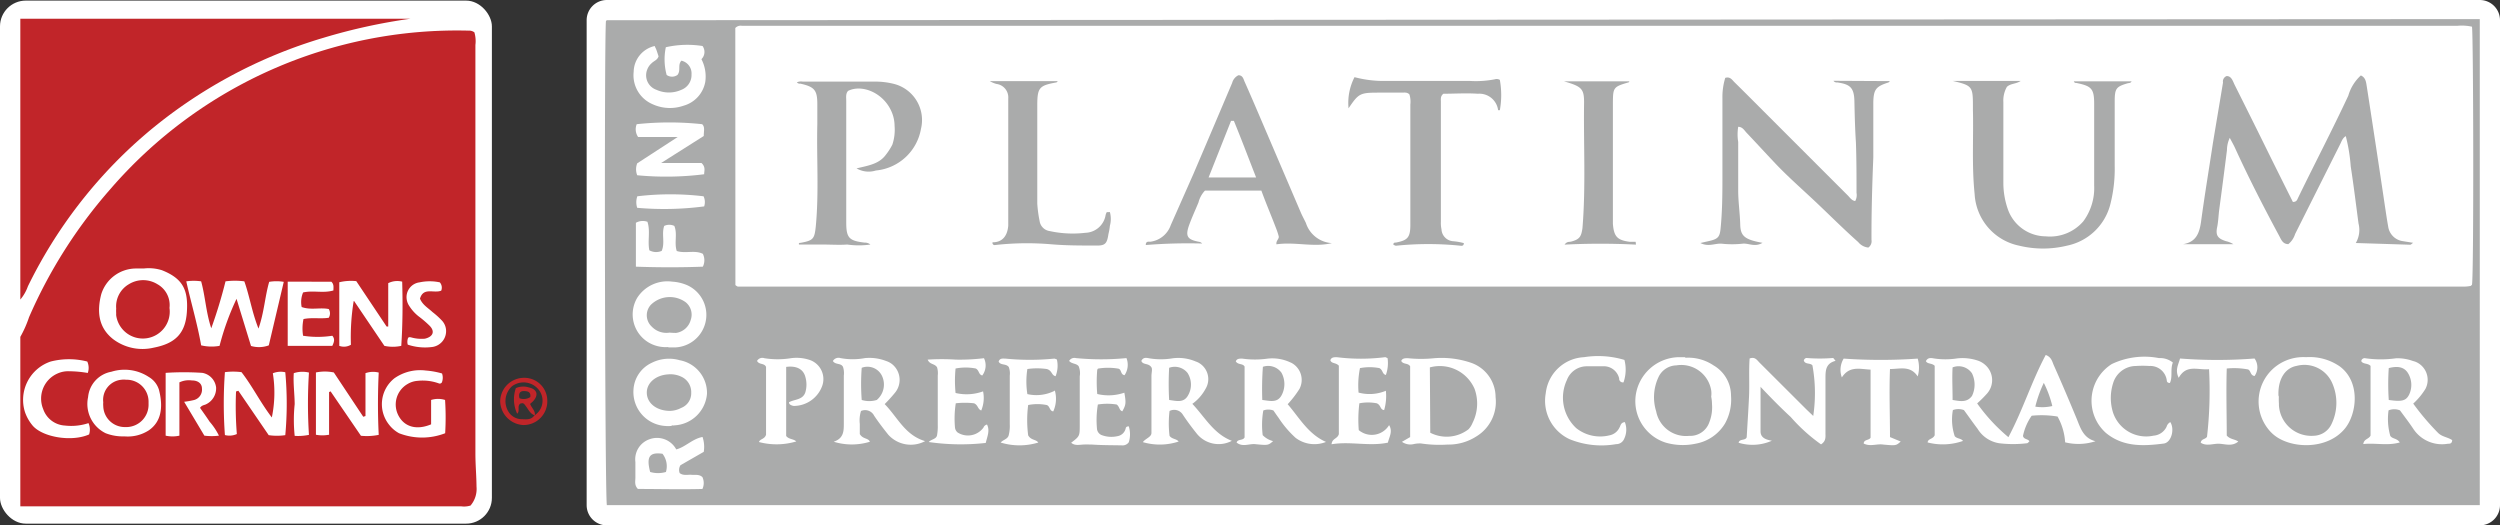
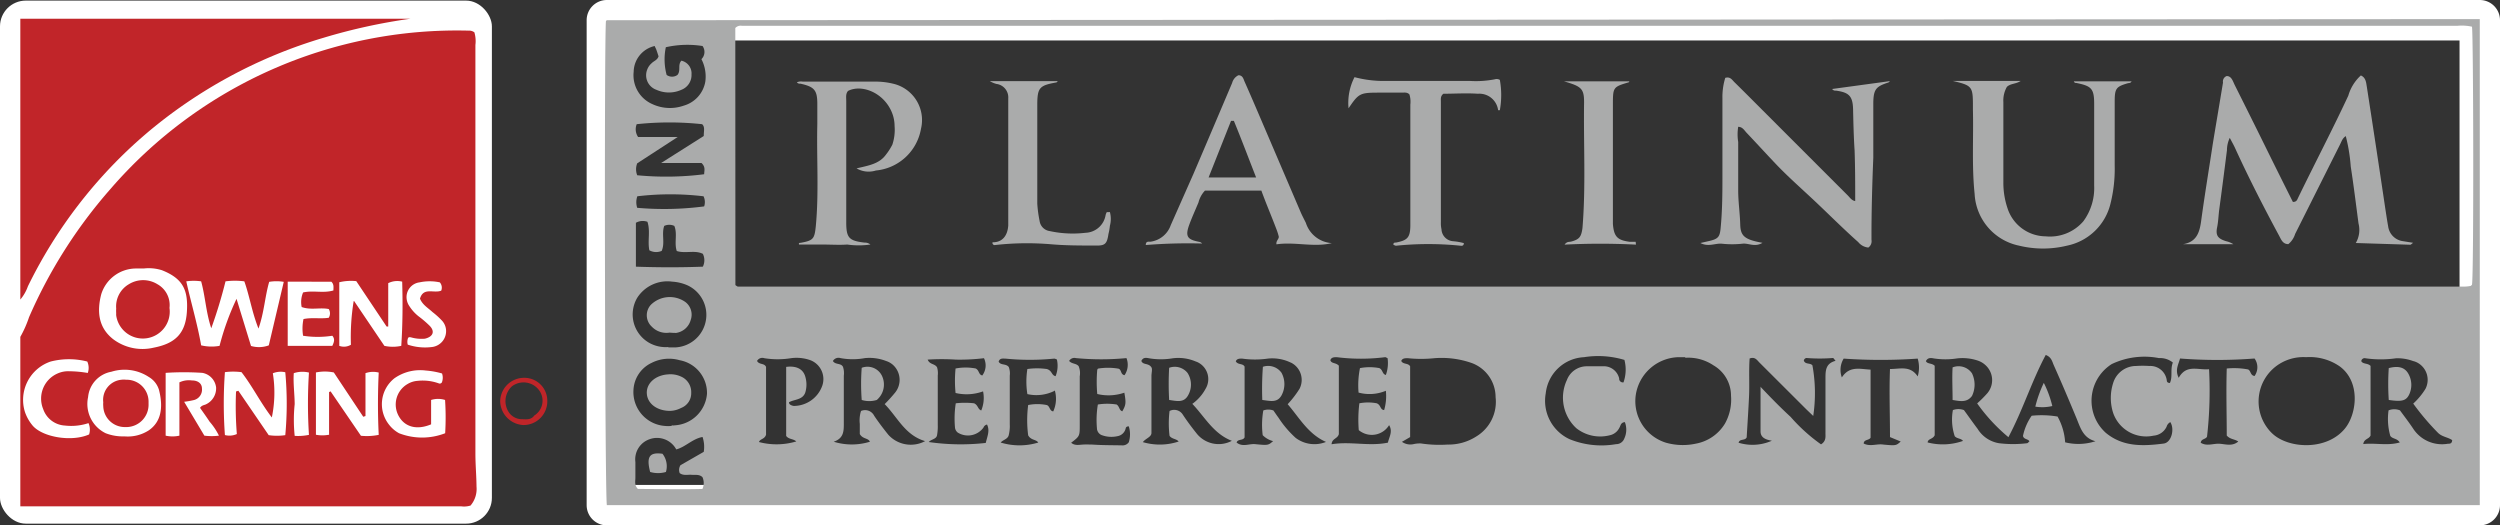
<svg xmlns="http://www.w3.org/2000/svg" id="Layer_1" data-name="Layer 1" viewBox="0 0 247.21 51.95">
  <rect x="0" y="0" width="247.21" height="51.95" fill="#333333" stroke="none" />
  <defs>
    <style>.cls-1{fill:#fff;}.cls-2{fill:#c12529;}.cls-3{fill:#aaabab;}</style>
  </defs>
-   <rect class="cls-1" x="59.97" y="2" width="185.24" height="47.95" />
  <path class="cls-1" d="M243.2-40.6H58a2,2,0,0,1-2-2V-90.55a2,2,0,0,1,2-2H243.2a2,2,0,0,1,2,2V-42.6A2,2,0,0,1,243.2-40.6ZM60-44.6H241.2V-88.55H60Z" transform="translate(2.01 92.55)" />
  <rect class="cls-1" y="0.06" width="48.64" height="51.72" rx="2.55" />
  <path class="cls-2" d="M0-59.24a10.82,10.82,0,0,0,.86-1.94A48.44,48.44,0,0,1,8.92-73.87,45.28,45.28,0,0,1,44.35-89.52a.84.84,0,0,1,.55.17A3.1,3.1,0,0,1,45-88.1v40.41c0,1.08.1,2.17.11,3.26a2.54,2.54,0,0,1-.59,1.87,2.14,2.14,0,0,1-.91.08H0Zm19.7.89A25.93,25.93,0,0,1,21.38-63l1.43,4.66a2.79,2.79,0,0,0,1.76-.06l1.48-6.28a4.35,4.35,0,0,0-1.44,0c-.43,1.47-.49,3-1.06,4.62-.65-1.63-.87-3.18-1.4-4.67a7.24,7.24,0,0,0-1.86,0,46.8,46.8,0,0,1-1.41,4.64c-.53-1.6-.59-3.16-1-4.64a5.17,5.17,0,0,0-1.47,0c.48,2.15,1.1,4.21,1.47,6.33A4.47,4.47,0,0,0,19.7-58.35ZM12.2-66h-.82A3.61,3.61,0,0,0,8-63.45c-.43,1.68-.3,3.28,1.18,4.44a4.81,4.81,0,0,0,4,.84c2.13-.41,3.15-1.4,3.29-3.54S16.1-65,14-65.83A4.31,4.31,0,0,0,12.2-66ZM33-62.79l3,4.44a3.92,3.92,0,0,0,1.67,0c.14-2.15.15-4.25.09-6.35a2,2,0,0,0-1.38.15v4.29h-.16l-3-4.49a5,5,0,0,0-1.68.11v6.29a1.33,1.33,0,0,0,1.15-.11,22.1,22.1,0,0,1,.27-4.3ZM26.2-49.52a34,34,0,0,0,0-6.22,2.07,2.07,0,0,0-1.23.1,12.11,12.11,0,0,1-.1,4.37c-1.14-1.49-1.93-3.11-3-4.48a6.43,6.43,0,0,0-1.64,0,43,43,0,0,0,0,6.22,1.78,1.78,0,0,0,1.18-.1,34.8,34.8,0,0,1-.08-4.21l.23-.07,3,4.39A5.63,5.63,0,0,0,26.2-49.52Zm4.33,0v-4.26l.15-.07,3,4.39a5.78,5.78,0,0,0,1.76-.09c-.1-2-.1-4.11,0-6.16a2.25,2.25,0,0,0-1.31.06v4.24l-.22.07L31-55.72a4.4,4.4,0,0,0-1.77,0v6.16a3.39,3.39,0,0,0,1.27,0ZM6.62-56.8A7.27,7.27,0,0,0,3-56.8a4,4,0,0,0-2.54,5h0a4.22,4.22,0,0,0,.77,1.35c1,1.14,3.85,1.62,5.57.86a1.55,1.55,0,0,0-.06-1.12,5.42,5.42,0,0,1-2.33.24A2.41,2.41,0,0,1,2.26-52.1a2.71,2.71,0,0,1,1.45-3.53,2.55,2.55,0,0,1,1.09-.21,11.71,11.71,0,0,1,1.87.17A1.52,1.52,0,0,0,6.62-56.8Zm3.67,7.4A3.83,3.83,0,0,0,12.71-50c1.18-.82,1.46-2.19,1-4a2.22,2.22,0,0,0-1-1.27A4.36,4.36,0,0,0,9-55.79,2.81,2.81,0,0,0,6.7-53.28a3.22,3.22,0,0,0,1.74,3.57A4.68,4.68,0,0,0,10.29-49.4ZM41.7-55.62a7.9,7.9,0,0,0-1.6-.29,4.43,4.43,0,0,0-3.1.76,3.26,3.26,0,0,0-.55,4.58h0a3.18,3.18,0,0,0,1,.86,6.29,6.29,0,0,0,4.56,0A26.27,26.27,0,0,0,42-53a2.32,2.32,0,0,0-1.38,0v2.41c-1.4.59-2.58.27-3.18-.78a2.34,2.34,0,0,1,.84-3.2h0a2.22,2.22,0,0,1,1-.32,4.68,4.68,0,0,1,2.1.25.24.24,0,0,0,.31-.11h0A1.27,1.27,0,0,0,41.7-55.62Zm-25.5,2.8,2,3.35a5.78,5.78,0,0,0,1.44,0,6.38,6.38,0,0,0-.92-1.38c-.31-.47-.64-.93-.95-1.37.18-.27.41-.26.59-.35a1.75,1.75,0,0,0,1-1.66A1.66,1.66,0,0,0,18-55.68a27.48,27.48,0,0,0-3.63,0v6.21a3.12,3.12,0,0,0,1.36,0v-5.27a2.17,2.17,0,0,1,1.23-.19c.63,0,1,.32,1,.8A1.06,1.06,0,0,1,17.2-53,8.3,8.3,0,0,1,16.2-52.82ZM26.44-64.7v6.35h4.41c.18-.38.28-.68,0-1a9.34,9.34,0,0,1-2.89,0A4.52,4.52,0,0,1,28-61c.85-.18,1.71,0,2.5-.13a.83.83,0,0,0,0-.86c-.86-.18-1.77.13-2.68-.2a2.46,2.46,0,0,1,.14-1.44c1-.23,2,.1,3-.2,0-.32.07-.59-.2-.86Zm11.87,6.23a5.41,5.41,0,0,0,2.43.23A1.58,1.58,0,0,0,42.09-60h0a1.52,1.52,0,0,0-.42-.87,7.84,7.84,0,0,0-.91-.82c-.44-.41-1-.72-1.24-1.33.34-1.17,1.39-.49,2.1-.79a.79.79,0,0,0-.14-.82,4.81,4.81,0,0,0-2,0A1.47,1.47,0,0,0,38.2-63a1.54,1.54,0,0,0,.27.72,4.09,4.09,0,0,0,.9,1,10.5,10.5,0,0,1,1.08.92c.59.58.36,1.11-.44,1.3a3.75,3.75,0,0,1-1.41-.14c-.1,0-.2-.05-.27.1A1.06,1.06,0,0,0,38.31-58.47Zm-9.77,8.92a48.7,48.7,0,0,1,0-6.16,2.73,2.73,0,0,0-1.5.06c-.07,1,.08,2,.09,3.06a15,15,0,0,0,0,3.14A5.13,5.13,0,0,0,28.54-49.55Z" transform="translate(2.01 92.55)" />
  <path class="cls-2" d="M0-90.7H38.59A56.88,56.88,0,0,0,30-88.82,48.34,48.34,0,0,0,12.4-79.3,46.93,46.93,0,0,0,.75-64.24,4.17,4.17,0,0,1,0-62.93Z" transform="translate(2.01 92.55)" />
  <path class="cls-3" d="M243.2-90.66V-42.6H58c-.2-.77-.27-46.27-.09-47.87l.08-.08h.89ZM70.71-64.36a1.14,1.14,0,0,0,.23.15H241.46a3.69,3.69,0,0,0,.81-.06.11.11,0,0,0,.09-.06l.07-.06c.19-1.11.14-24.73,0-25.52A4.64,4.64,0,0,0,241-90H71.35a.72.72,0,0,0-.65.22Zm118.59,8v6.85c-.19.41-.66.32-.7.71a6,6,0,0,0,3.5-.15c-.2-.27-.59-.2-.82-.47A5.21,5.21,0,0,1,191.1-52a1.57,1.57,0,0,1,1.09,0c.43.58.88,1.23,1.35,1.85a3.06,3.06,0,0,0,2.14,1.43,11.42,11.42,0,0,0,2.74,0c.09,0,.16-.12.25-.19-.15-.26-.55-.17-.64-.53a5.4,5.4,0,0,1,.86-2,9.55,9.55,0,0,1,2.56.08,6,6,0,0,1,.75,2.55,5.47,5.47,0,0,0,3-.11c-1.18-.3-1.47-1.26-1.84-2.18-.74-1.79-1.5-3.58-2.29-5.35-.15-.34-.22-.79-.79-1-1.39,2.6-2.26,5.44-3.69,8.13a17.49,17.49,0,0,1-3.09-3.34,11.8,11.8,0,0,0,1-1,2,2,0,0,0-.22-2.82h0l-.07-.06a2.08,2.08,0,0,0-.58-.33,4.74,4.74,0,0,0-2.11-.24,7.52,7.52,0,0,1-2.32,0c-.3-.06-.59-.08-.77.27.16.31.57.17.87.46Zm-52.68,7.5a1.45,1.45,0,0,0,1.18.22,2.76,2.76,0,0,1,.7-.06,12.27,12.27,0,0,0,2.64.11,5.06,5.06,0,0,0,2.83-.8,4,4,0,0,0,1.91-3.89,3.6,3.6,0,0,0-2.35-3.37,9,9,0,0,0-3.7-.48,12.84,12.84,0,0,1-2.63,0c-.28,0-.53,0-.65.27.19.37.67.18.88.53v7Zm89.43-8.37a4.48,4.48,0,0,0-3,.9,4.38,4.38,0,0,0-.83,6.13,3.85,3.85,0,0,0,.51.56c1.66,1.5,5.43,1.64,7.18-.59,1.13-1.44,1.51-4.53-.53-6.07a5.22,5.22,0,0,0-3.38-.93Zm-61.39,0h-.73a4.39,4.39,0,0,0-4.19,3.75,4.3,4.3,0,0,0,3,4.71,6.1,6.1,0,0,0,2.94.09,4.26,4.26,0,0,0,2.89-2,4.86,4.86,0,0,0,.59-2.74,3.46,3.46,0,0,0-1.73-3,4.47,4.47,0,0,0-2.82-.75Zm7.4,2.91c1,1.06,2,2.08,3,3a17.15,17.15,0,0,0,3,2.71c.54-.34.43-.79.44-1.17V-55.1c0-.79,0-1.51,1-1.77-.13-.14-.2-.28-.26-.28a16.25,16.25,0,0,1-2.61,0,.3.3,0,0,0-.27.26c.14.4.63.2.85.47a15.26,15.26,0,0,1,.08,5l-.67-.64L172-56.67c-.25-.24-.45-.64-1-.43-.09,1.23,0,2.52-.06,3.79s-.15,2.63-.23,4c-.14.36-.71.12-.8.54a4.72,4.72,0,0,0,3.29-.2c-.59-.1-1.11-.29-1.12-.91v-4.44Zm-56.16,1.7a4.41,4.41,0,0,0,1.3-1.48,1.85,1.85,0,0,0-.6-2.53,1.49,1.49,0,0,0-.36-.17,4.38,4.38,0,0,0-2.29-.32,7,7,0,0,1-2.33,0c-.3-.06-.59-.11-.77.26.17.43.71.18,1,.64.11.18,0,.53,0,.86v5.62c0,.41-.59.55-.85.91a5.94,5.94,0,0,0,3.54-.06c-.23-.29-.65-.22-.9-.56a10.12,10.12,0,0,1,0-2.46,1,1,0,0,1,1.31.36h0c.43.65.9,1.28,1.39,1.89a2.78,2.78,0,0,0,3.46.7c-1.82-.7-2.67-2.36-3.93-3.68ZM89.47-48.93c-2-.59-2.72-2.36-4-3.66a14.81,14.81,0,0,0,1-1.1,2,2,0,0,0-.17-2.77,1.86,1.86,0,0,0-.68-.39,4.57,4.57,0,0,0-2.1-.29,6.56,6.56,0,0,1-2.42,0,.64.64,0,0,0-.75.29c.26.4.79.17,1,.58a2,2,0,0,1,.08.87v4.71c0,.76,0,1.48-1,1.82a6.07,6.07,0,0,0,3.58,0c-.17-.39-.7-.24-1-.76v-1a3.08,3.08,0,0,1,.12-1.28,1,1,0,0,1,1.3.47h0c.43.64.91,1.27,1.4,1.88A3,3,0,0,0,89.47-48.93ZM232.4-56.37v6.89c-.19.38-.64.31-.72.84,1.22-.13,2.4.19,3.61-.16-.28-.43-.72-.33-.94-.65a6.13,6.13,0,0,1-.17-2.52,1.48,1.48,0,0,1,1.13,0c.43.59.88,1.17,1.3,1.8a3.4,3.4,0,0,0,3.43,1.5c.19,0,.42,0,.43-.36-.42-.29-1-.32-1.4-.72a25,25,0,0,1-2.45-2.89,6.77,6.77,0,0,0,1.21-1.46,1.93,1.93,0,0,0-.8-2.59,1.72,1.72,0,0,0-.43-.16,4.41,4.41,0,0,0-1.69-.27,10.77,10.77,0,0,1-3,0,.34.34,0,0,0-.42.23v.07C231.69-56.52,232.11-56.66,232.4-56.37ZM122.85-49.52a8.32,8.32,0,0,1,.06-2.44,1.43,1.43,0,0,1,1,0c.15.21.32.47.5.71a10.17,10.17,0,0,0,1.7,2,3.08,3.08,0,0,0,3,.4c-1.77-.78-2.63-2.39-3.79-3.73a10.08,10.08,0,0,0,1.17-1.52,1.91,1.91,0,0,0-.8-2.57l-.16-.07a4.19,4.19,0,0,0-2.18-.35,8.94,8.94,0,0,1-2.53,0c-.28,0-.52,0-.63.27.21.37.69.18.87.52v7c-.17.35-.67.13-.79.51.59.48,1.24.1,1.84.16,1.29.13,1.29.11,1.77-.3A2.18,2.18,0,0,1,122.85-49.52ZM62.73-88a2.66,2.66,0,0,0-2.08,2.55,3.11,3.11,0,0,0,1.86,3.2,4.11,4.11,0,0,0,3.08.15,3,3,0,0,0,2.14-2.35,3.73,3.73,0,0,0-.38-2.25A1,1,0,0,0,67.46-88a9.64,9.64,0,0,0-3.63.12,5.9,5.9,0,0,0,.08,2.74.92.92,0,0,0,1.07,0c.36-.44,0-1,.39-1.41a1.29,1.29,0,0,1,1,1.36,1.56,1.56,0,0,1-1,1.52,3,3,0,0,1-2.47,0,1.52,1.52,0,0,1-.91-2,1.53,1.53,0,0,1,.45-.64c.21-.22.55-.29.67-.67-.06-.18-.13-.41-.21-.63S62.81-87.78,62.73-88Zm13,31.73c1-.13,1.69.2,1.9,1a2.73,2.73,0,0,1,0,1.5c-.25.79-1.1.69-1.62,1a.27.27,0,0,0,.1.22.84.84,0,0,0,.37.14,3,3,0,0,0,2.82-2,2,2,0,0,0-1.17-2.52,4.09,4.09,0,0,0-1.93-.2,8.29,8.29,0,0,1-2.63,0,.6.6,0,0,0-.72.27c.21.4.71.19.89.59v6.71c-.15.46-.59.39-.7.72a6.8,6.8,0,0,0,3.69-.06c-.29-.27-.73-.19-1-.54Zm54.65-.1v6.75c-.14.48-.67.41-.72,1,1.89-.31,3.73.23,5.57-.16.14-.59.5-1.11.12-1.73a2,2,0,0,1-2.75.67h0a1.44,1.44,0,0,1-.25-.18,13,13,0,0,1,.06-2.65,4.52,4.52,0,0,1,1.72,0c.44.19.31.63.73.67a4.93,4.93,0,0,0,.17-1.91,4.17,4.17,0,0,1-2.7.18,8.55,8.55,0,0,1,.14-2.42,5.16,5.16,0,0,1,1.92,0c.36.19.27.59.64.68a3.47,3.47,0,0,0,.17-1.66c-.13-.06-.19-.11-.25-.1a19,19,0,0,1-4.77,0c-.27,0-.54,0-.64.3.12.36.53.21.84.54Zm-65.9,5.88a.38.38,0,0,0,.21,0,3.4,3.4,0,0,0,3.21-3.12,3.29,3.29,0,0,0-2.7-3.32,3.8,3.8,0,0,0-2.77.26A3.12,3.12,0,0,0,60.63-54a3.36,3.36,0,0,0,3.13,3.57,2.91,2.91,0,0,0,.59,0Zm31,1.68c.14-.59.41-1.17.11-1.76a.48.48,0,0,0-.35.3,1.9,1.9,0,0,1-2.55.49.73.73,0,0,1-.27-.53,9.81,9.81,0,0,1,.08-2.36,7.83,7.83,0,0,1,1.81,0c.4.17.36.59.71.71a3.22,3.22,0,0,0,.18-1.89,4.76,4.76,0,0,1-2.72.16,12.23,12.23,0,0,1,0-2.42,5.18,5.18,0,0,1,2,0c.36.2.26.59.64.69a1.65,1.65,0,0,0,.17-1.71,19.84,19.84,0,0,1-2.78.14,21.65,21.65,0,0,0-2.79,0c.21.51.68.37.93.76a2,2,0,0,1,.07.81v4.9a4.81,4.81,0,0,1-.07,1c-.07.41-.59.4-.82.68a22.11,22.11,0,0,0,5.63.09Zm63.16-2c-.4.06-.39.35-.51.54a1.38,1.38,0,0,1-1,.77,3.8,3.8,0,0,1-3.27-.71,4.11,4.11,0,0,1-.93-4.76,2.1,2.1,0,0,1,2-1.36h1.53a1.56,1.56,0,0,1,1.64,1.2.36.36,0,0,0,.31.39h.12a3.82,3.82,0,0,0,.09-2.22,9,9,0,0,0-4-.27,4,4,0,0,0-3.78,3.57,4.18,4.18,0,0,0,2.36,4.54,8.37,8.37,0,0,0,4.59.49.85.85,0,0,0,.81-.54,2.07,2.07,0,0,0,.07-1.62ZM106.56-56.1a6.1,6.1,0,0,1,2,0c.36.07.2.58.63.65a1.82,1.82,0,0,0,.19-1.69,26.1,26.1,0,0,1-5,0,.6.6,0,0,0-.67.28c.28.32.7.22.94.52a1.8,1.8,0,0,1,.11,1v4.8c0,1.12,0,1.12-.85,1.77.36.31.78.2,1.18.18s.6,0,.9,0c1,.07,2,.06,2.94.08a.75.75,0,0,0,.68-.31,2.63,2.63,0,0,0,0-1.57c-.19,0-.27.07-.3.17a1,1,0,0,1-.82.8,2.74,2.74,0,0,1-1.6-.12.75.75,0,0,1-.43-.66,9.26,9.26,0,0,1,.09-2.35,5.8,5.8,0,0,1,1.86,0c.3.21.24.58.56.67.36-.64.38-.82.2-1.84a4.79,4.79,0,0,1-2.68.13,13.74,13.74,0,0,1,0-2.4ZM64.12-58.2h.71a3.22,3.22,0,0,0,3-3.44,3.22,3.22,0,0,0-1.89-2.71,4.45,4.45,0,0,0-1.48-.35A3.54,3.54,0,0,0,61-63.1a3.23,3.23,0,0,0,1.15,4.43l0,0h0a3.33,3.33,0,0,0,1.88.44Zm148.73,1.5a2,2,0,0,0-1.37-.44,7.51,7.51,0,0,0-4.67.59,4.29,4.29,0,0,0-1.35,5.9,4.37,4.37,0,0,0,.76.9c1.72,1.42,3.72,1.32,5.73,1.06.75-.1,1.1-1.41.65-2.12a.74.74,0,0,0-.37.46,1.56,1.56,0,0,1-1.29.88,3.45,3.45,0,0,1-4-2.27,4.82,4.82,0,0,1,0-2.91,2.37,2.37,0,0,1,2.26-1.71,9.84,9.84,0,0,1,1.33,0,1.64,1.64,0,0,1,1.72,1.42c0,.13.07.26.31.26C212.85-55.31,212.58-56,212.85-56.7ZM67.58-79.1c0-.51.14-.89-.16-1.17a30.42,30.42,0,0,0-6.47,0A1.35,1.35,0,0,0,61.09-79H65L61-76.4a1.6,1.6,0,0,0,0,1.18,29.91,29.91,0,0,0,6.62-.1c0-.34.17-.7-.26-1.11h-4Zm0,31.23a3.06,3.06,0,0,0-.12-1.47c-1,.18-1.7,1-2.6,1.23a2.16,2.16,0,0,0-2.66-1,2.1,2.1,0,0,0-1.38,2.25v1.53c0,.36-.12.76.25,1.13,2.11,0,4.27.06,6.38,0a1.41,1.41,0,0,0,0-1.17c-.32-.3-.71-.2-1.08-.23s-.81.11-1.17-.17a.86.86,0,0,1,.08-.78Zm117.3-1.46c0-2.27-.09-4.47,0-6.73,1,0,2-.37,2.74.73a3.1,3.1,0,0,0,0-1.76,52.6,52.6,0,0,1-7.32,0,2.14,2.14,0,0,0-.18,1.86c.76-1.17,1.79-.82,2.84-.77v6.73c-.15.28-.67.16-.68.58.66.33,1.3,0,1.93.1,1.28.12,1.28.1,1.73-.3Zm-82.6-4.58a4,4,0,0,1-2.7.33,7.93,7.93,0,0,1,0-2.48,6.86,6.86,0,0,1,1.92,0c.54.15.45.62.87.71A2.77,2.77,0,0,0,102.5-57a1.06,1.06,0,0,0-.25-.09,24.56,24.56,0,0,1-4.85,0c-.26,0-.55-.06-.66.3.2.39.72.17,1,.53a1.79,1.79,0,0,1,.1.86v4.8a3.78,3.78,0,0,1-.11,1.11c-.12.38-.55.42-.79.7a6.37,6.37,0,0,0,3.72,0c-.23-.33-.72-.21-1-.71a11.59,11.59,0,0,1,0-3,4.7,4.7,0,0,1,1.83,0c.33.1.27.59.65.63a3,3,0,0,0,.14-2.12Zm113.33,5.14c.59.38,1.25.06,1.86.1s1.26.28,1.85-.22c-.36-.25-.79-.2-1.14-.59,0-2.12-.07-4.34,0-6.63a7.39,7.39,0,0,1,2.1.09c.3.12.21.59.65.65a1.49,1.49,0,0,0,0-1.73,47.72,47.72,0,0,1-7.37,0c-.15.59-.52,1.13-.13,1.91.77-1.37,1.9-.74,3-.85a40.14,40.14,0,0,1-.2,6.67c-.14.27-.53.19-.62.56ZM67.49-66.18a1.42,1.42,0,0,0,0-1.27c-.8-.4-1.73,0-2.58-.28-.27-.81.09-1.69-.24-2.48a1.17,1.17,0,0,0-1,0c-.28.8.1,1.68-.25,2.47a1.38,1.38,0,0,1-1.22-.06c-.19-.93.12-1.9-.19-2.82a1.38,1.38,0,0,0-1.14.1v4.34C63.2-66.1,65.31-66.1,67.49-66.18ZM61-72a30.53,30.53,0,0,0,6.62-.14,1.33,1.33,0,0,0-.06-1,27.6,27.6,0,0,0-6.55,0A1.78,1.78,0,0,0,61-72Z" transform="translate(2.01 92.55)" />
  <path class="cls-2" d="M49.82-55.19a2.27,2.27,0,0,1,2.29,2.24v.12a2.35,2.35,0,0,1-2.35,2.31,2.41,2.41,0,0,1-2.31-2.35A2.36,2.36,0,0,1,49.82-55.19Zm1,3.73a1.73,1.73,0,0,0,.56-2.38L51.27-54a1.91,1.91,0,0,0-2.67-.34h0a2,2,0,0,0-.28,2.58,1.56,1.56,0,0,0,1.18.66c.49,0,1,.13,1.36-.41Z" transform="translate(2.01 92.55)" />
  <path class="cls-2" d="M14.75-62.1a2.66,2.66,0,0,1-2.27,3,2.66,2.66,0,0,1-3-2.26,1.64,1.64,0,0,1,0-.22,3.53,3.53,0,0,1,0-.46,2.54,2.54,0,0,1,1.26-2.41,2.68,2.68,0,0,1,2.81,0A2.36,2.36,0,0,1,14.75-62.1Z" transform="translate(2.01 92.55)" />
  <path class="cls-2" d="M8.2-52.77A2,2,0,0,1,10-55h0a1.77,1.77,0,0,1,.46,0,2.17,2.17,0,0,1,2.22,2.12h0v.28a2.21,2.21,0,0,1-2.14,2.28h-.21A2.13,2.13,0,0,1,8.2-52.4h0A2.29,2.29,0,0,1,8.2-52.77Z" transform="translate(2.01 92.55)" />
  <path class="cls-3" d="M236.61-68.54c-.13.09-.22.19-.29.19l-5.38-.17a2.56,2.56,0,0,0,.27-1.93c-.25-1.88-.48-3.77-.77-5.64a16.91,16.91,0,0,0-.49-3c-.34.21-.42.55-.58.85l-4.43,8.83a2.07,2.07,0,0,1-.67,1c-.54,0-.7-.43-.89-.79-1.53-2.84-3-5.7-4.35-8.65-.15-.34-.34-.66-.55-1.07a2.87,2.87,0,0,0-.28,1.22c-.25,2-.5,3.91-.76,5.85-.08.59-.09,1.21-.22,1.82-.15.78.1,1.08.89,1.33a2.34,2.34,0,0,1,.73.3h-5c1.33-.21,1.64-1.12,1.8-2.24.35-2.59.78-5.17,1.17-7.75.33-2,.67-4,1-6a.57.57,0,0,1,.36-.64c.49,0,.61.51.8.89,1,2,2,4,2.95,5.93s1.87,3.77,2.8,5.63c.4,0,.43-.25.53-.44,1.63-3.36,3.37-6.68,4.95-10.07a4.32,4.32,0,0,1,1.24-2c.5.22.52.7.59,1.11q.93,6,1.82,12c.09.58.18,1.21.29,1.81a1.7,1.7,0,0,0,1.48,1.47Z" transform="translate(2.01 92.55)" />
-   <path class="cls-3" d="M184.88-84.53c-.07.06-.11.12-.17.14-1.21.39-1.46.67-1.48,2,0,1.8,0,3.61,0,5.41-.11,2.72-.19,5.43-.18,8.15a.77.77,0,0,1-.31.76,1.47,1.47,0,0,1-1-.54c-1.7-1.51-3.29-3.14-5-4.71-1.08-1-2.19-2-3.23-3.1s-1.86-2-2.81-3c-.22-.23-.4-.59-.83-.59a4.72,4.72,0,0,0,0,1.5v4.79c0,1.13.17,2.23.2,3.36s.4,1.5,2.2,1.82c-.76.47-1.41,0-2,.09a9.55,9.55,0,0,1-2,0c-.66-.07-1.33.35-2.14-.07l.92-.21c.84-.2,1-.41,1.08-1.24.16-1.62.18-3.25.18-4.88v-8a6.45,6.45,0,0,1,.28-2c.48-.15.67.19.9.42,1.07,1.05,2.12,2.11,3.18,3.17l8,8c.24.23.41.54.77.59a1.2,1.2,0,0,0,.13-.81c0-1.66,0-3.33-.06-5-.09-1.36-.12-2.72-.15-4.07s-.44-1.67-1.7-1.85a.38.38,0,0,1-.37-.16Z" transform="translate(2.01 92.55)" />
+   <path class="cls-3" d="M184.88-84.53c-.07.06-.11.12-.17.14-1.21.39-1.46.67-1.48,2,0,1.8,0,3.61,0,5.41-.11,2.72-.19,5.43-.18,8.15a.77.77,0,0,1-.31.76,1.47,1.47,0,0,1-1-.54c-1.7-1.51-3.29-3.14-5-4.71-1.08-1-2.19-2-3.23-3.1s-1.86-2-2.81-3c-.22-.23-.4-.59-.83-.59a4.72,4.72,0,0,0,0,1.5v4.79c0,1.13.17,2.23.2,3.36s.4,1.5,2.2,1.82c-.76.47-1.41,0-2,.09a9.55,9.55,0,0,1-2,0c-.66-.07-1.33.35-2.14-.07l.92-.21c.84-.2,1-.41,1.08-1.24.16-1.62.18-3.25.18-4.88v-8a6.45,6.45,0,0,1,.28-2c.48-.15.67.19.9.42,1.07,1.05,2.12,2.11,3.18,3.17l8,8c.24.23.41.54.77.59c0-1.66,0-3.33-.06-5-.09-1.36-.12-2.72-.15-4.07s-.44-1.67-1.7-1.85a.38.38,0,0,1-.37-.16Z" transform="translate(2.01 92.55)" />
  <path class="cls-3" d="M191.07-84.55h6.74c-.47.32-1,.24-1.37.59a2.73,2.73,0,0,0-.35,1.5v8a7.89,7.89,0,0,0,.41,2.5,4,4,0,0,0,3.77,2.78A4.35,4.35,0,0,0,204-70.67a5.53,5.53,0,0,0,1.07-3.53c0-2.69,0-5.38,0-8.07,0-1.53-.27-1.77-1.77-2.08a.21.21,0,0,1-.24-.16h5.71c-.09.19-.25.16-.37.19-1.14.33-1.29.51-1.3,1.72v6.43a14.18,14.18,0,0,1-.41,3.73,5.57,5.57,0,0,1-4.3,4.18,10,10,0,0,1-4.75,0,5.51,5.51,0,0,1-4.39-5.1c-.29-2.78-.1-5.57-.17-8.35v-.39C193.08-84,193-84.1,191.07-84.55Z" transform="translate(2.01 92.55)" />
  <path class="cls-3" d="M129.69-68.51c-1.81.44-3.62-.15-5.48.12-.06-.38.3-.54.22-.81a6.75,6.75,0,0,0-.25-.76c-.47-1.24-1-2.47-1.46-3.74h-5.58a2.64,2.64,0,0,0-.64,1.17c-.3.72-.63,1.44-.9,2.17-.43,1.18-.23,1.5,1,1.73a.48.48,0,0,1,.26.16,51.73,51.73,0,0,0-5.57.15c0-.43.32-.31.47-.33a2.47,2.47,0,0,0,2-1.64L116-75.35q1.92-4.49,3.83-9a1.18,1.18,0,0,1,.62-.76c.4,0,.49.33.59.59.58,1.3,1.14,2.61,1.7,3.92l3.89,9.09c.15.34.33.67.49,1A2.88,2.88,0,0,0,129.69-68.51ZM120-80.6h-.28L117.5-75h4.7C121.44-76.94,120.75-78.78,120-80.6Z" transform="translate(2.01 92.55)" />
  <path class="cls-3" d="M82.69-75.9c1.17-.28,2.23-.43,2.9-1.35a5.85,5.85,0,0,0,.64-1,4.64,4.64,0,0,0,.22-1.85,3.57,3.57,0,0,0-.25-1.29c-.79-2-3-2.86-4.35-2.17-.25.28-.18.63-.18,1v12c0,1.54.28,1.82,1.81,2a.86.86,0,0,1,.58.19,8.06,8.06,0,0,1-2.3,0c-.73.06-1.63,0-2.45,0H77c-.06-.19.09-.16.17-.17,1.25-.23,1.36-.39,1.49-1.64.32-3.36.07-6.73.15-10.1v-2c0-1.38-.31-1.69-1.68-2a.36.36,0,0,1-.34-.13,1,1,0,0,1,.58-.07h7.07a7.5,7.5,0,0,1,2,.24,3.69,3.69,0,0,1,2.62,4.43,5,5,0,0,1-4.46,4.12A2.37,2.37,0,0,1,82.69-75.9Z" transform="translate(2.01 92.55)" />
  <path class="cls-3" d="M131.93-84.92a11.32,11.32,0,0,0,3.28.37h8.07a9.74,9.74,0,0,0,2.53-.16.61.61,0,0,1,.49.06,8.4,8.4,0,0,1,0,3h-.17a1.87,1.87,0,0,0-2-1.63c-1.15-.08-2.31,0-3.41,0-.31.24-.25.53-.25.79v11.9a2.8,2.8,0,0,0,.06.71,1.24,1.24,0,0,0,1.11,1.18,5.89,5.89,0,0,1,1.1.19c0,.25-.16.28-.31.26a31.21,31.21,0,0,0-6.41,0,.8.8,0,0,1-.25-.11c0-.24.18-.19.29-.21,1.1-.22,1.37-.49,1.39-1.64v-12a2.41,2.41,0,0,0-.09-1c-.22-.24-.51-.18-.77-.18h-2.25c-1.87,0-2,.07-3,1.55A5.57,5.57,0,0,1,131.93-84.92Z" transform="translate(2.01 92.55)" />
  <path class="cls-3" d="M107.74-71.58a2.61,2.61,0,0,1,0,1.36,5.35,5.35,0,0,1-.14.8c-.15,1-.33,1.18-1.33,1.15-1.42,0-2.85,0-4.28-.12a28.33,28.33,0,0,0-5.6.07.2.2,0,0,1-.24-.13.1.1,0,0,1,0-.14h0c1,0,1.47-.69,1.54-1.66V-82.82a1.34,1.34,0,0,0-1.17-1.43,2.73,2.73,0,0,1-.66-.28h6.73c-.06.07-.1.12-.14.13-1.67.3-1.88.51-1.89,2.18v9.8a12.47,12.47,0,0,0,.23,1.72,1.17,1.17,0,0,0,1,1,10.73,10.73,0,0,0,3.53.17,2.09,2.09,0,0,0,2-1.77,1.53,1.53,0,0,1,.11-.27Z" transform="translate(2.01 92.55)" />
  <path class="cls-3" d="M159.76-68.36a69.27,69.27,0,0,0-7.06,0c.25-.34.47-.25.65-.3.83-.22,1-.48,1.12-1.33.34-4.12.1-8.3.16-12.44,0-1.35-.25-1.58-2-2.08h6.47s0,.08-.06.1c-1.49.44-1.55.49-1.56,2v12c.1,1.25.43,1.61,1.66,1.77h.59Z" transform="translate(2.01 92.55)" />
  <path class="cls-3" d="M191.07-53c0-1.13-.06-2.17,0-3.22a1.6,1.6,0,0,1,1.92.59,2.57,2.57,0,0,1,0,2.23C192.5-52.73,191.84-52.87,191.07-53Z" transform="translate(2.01 92.55)" />
  <path class="cls-3" d="M200.93-52.4a4.32,4.32,0,0,1-1.68.06,12.18,12.18,0,0,1,.84-2.35A10.49,10.49,0,0,1,200.93-52.4Z" transform="translate(2.01 92.55)" />
-   <path class="cls-3" d="M139.38-56.22a3.74,3.74,0,0,1,4.42,2.12,4.25,4.25,0,0,1-.2,3.37,2,2,0,0,1-.4.63,3.55,3.55,0,0,1-3.78.34Z" transform="translate(2.01 92.55)" />
-   <path class="cls-3" d="M223.29-53.32v-.32c0-1.51.71-2.53,1.8-2.73a3,3,0,0,1,3.53,1.73,4.82,4.82,0,0,1-.07,4,2,2,0,0,1-1.76,1.18,3.21,3.21,0,0,1-3.45-3v-.18a5.61,5.61,0,0,1,0-.82Z" transform="translate(2.01 92.55)" />
-   <path class="cls-3" d="M167.28-52.58a4,4,0,0,1-.26,1.77,2,2,0,0,1-2,1.36,3,3,0,0,1-3.26-2.42,4.68,4.68,0,0,1,.22-3.37,2,2,0,0,1,1.77-1.18,3,3,0,0,1,3.45,2.47h0a2.15,2.15,0,0,1,0,.62A3.89,3.89,0,0,1,167.28-52.58Z" transform="translate(2.01 92.55)" />
  <path class="cls-3" d="M113.6-53a28.11,28.11,0,0,1,0-3.18,1.61,1.61,0,0,1,1.82.51,2.13,2.13,0,0,1,0,2.3C115-52.72,114.36-52.89,113.6-53Z" transform="translate(2.01 92.55)" />
  <path class="cls-3" d="M84.69-53a2.52,2.52,0,0,1-1.49,0,21.1,21.1,0,0,1,0-3.18,1.59,1.59,0,0,1,2,.79A2,2,0,0,1,84.69-53Z" transform="translate(2.01 92.55)" />
  <path class="cls-3" d="M234.2-53a23.65,23.65,0,0,1,0-3.15c.91-.24,1.54-.1,1.91.51a2.23,2.23,0,0,1,.09,2.14C235.89-52.9,235.45-52.82,234.2-53Z" transform="translate(2.01 92.55)" />
  <path class="cls-3" d="M122.81-53a29.92,29.92,0,0,1,.06-3.28,1.62,1.62,0,0,1,1.84.59,2.34,2.34,0,0,1,0,2.24C124.29-52.7,123.61-52.9,122.81-53Z" transform="translate(2.01 92.55)" />
  <path class="cls-3" d="M64.25-51.92c-1.29,0-2.25-.72-2.3-1.73s.86-1.8,2.1-1.88a2.49,2.49,0,0,1,1.29.22,1.67,1.67,0,0,1,1,1.6,1.55,1.55,0,0,1-1,1.5A2.46,2.46,0,0,1,64.25-51.92Z" transform="translate(2.01 92.55)" />
  <path class="cls-3" d="M64.2-59.66a2,2,0,0,1-1.76-.59,1.53,1.53,0,0,1-.09-2.16h0a2.67,2.67,0,0,1,3.42-.27,1.57,1.57,0,0,1,.52,1.77,1.76,1.76,0,0,1-1.44,1.28C64.63-59.63,64.42-59.64,64.2-59.66Z" transform="translate(2.01 92.55)" />
  <path class="cls-3" d="M63.5-47.68a2,2,0,0,1,.34,1.8,2.76,2.76,0,0,1-1.56,0C61.89-47.38,62.2-47.86,63.5-47.68Z" transform="translate(2.01 92.55)" />
-   <path class="cls-2" d="M50.87-51.48c-.43-.14-.59-.51-.84-.85s-.27-.4-.59-.31c-.35.25,0,.72-.31,1A3.36,3.36,0,0,1,49-54.17a1.82,1.82,0,0,1,1.28-.07c.83.18,1,.75.41,1.38l-.28.25c.15.41.54.68.46,1.14Zm-.44-1.81c.07-.52-.27-.59-.66-.59s-.52.28-.41.71A1.17,1.17,0,0,0,50.43-53.29Z" transform="translate(2.01 92.55)" />
</svg>